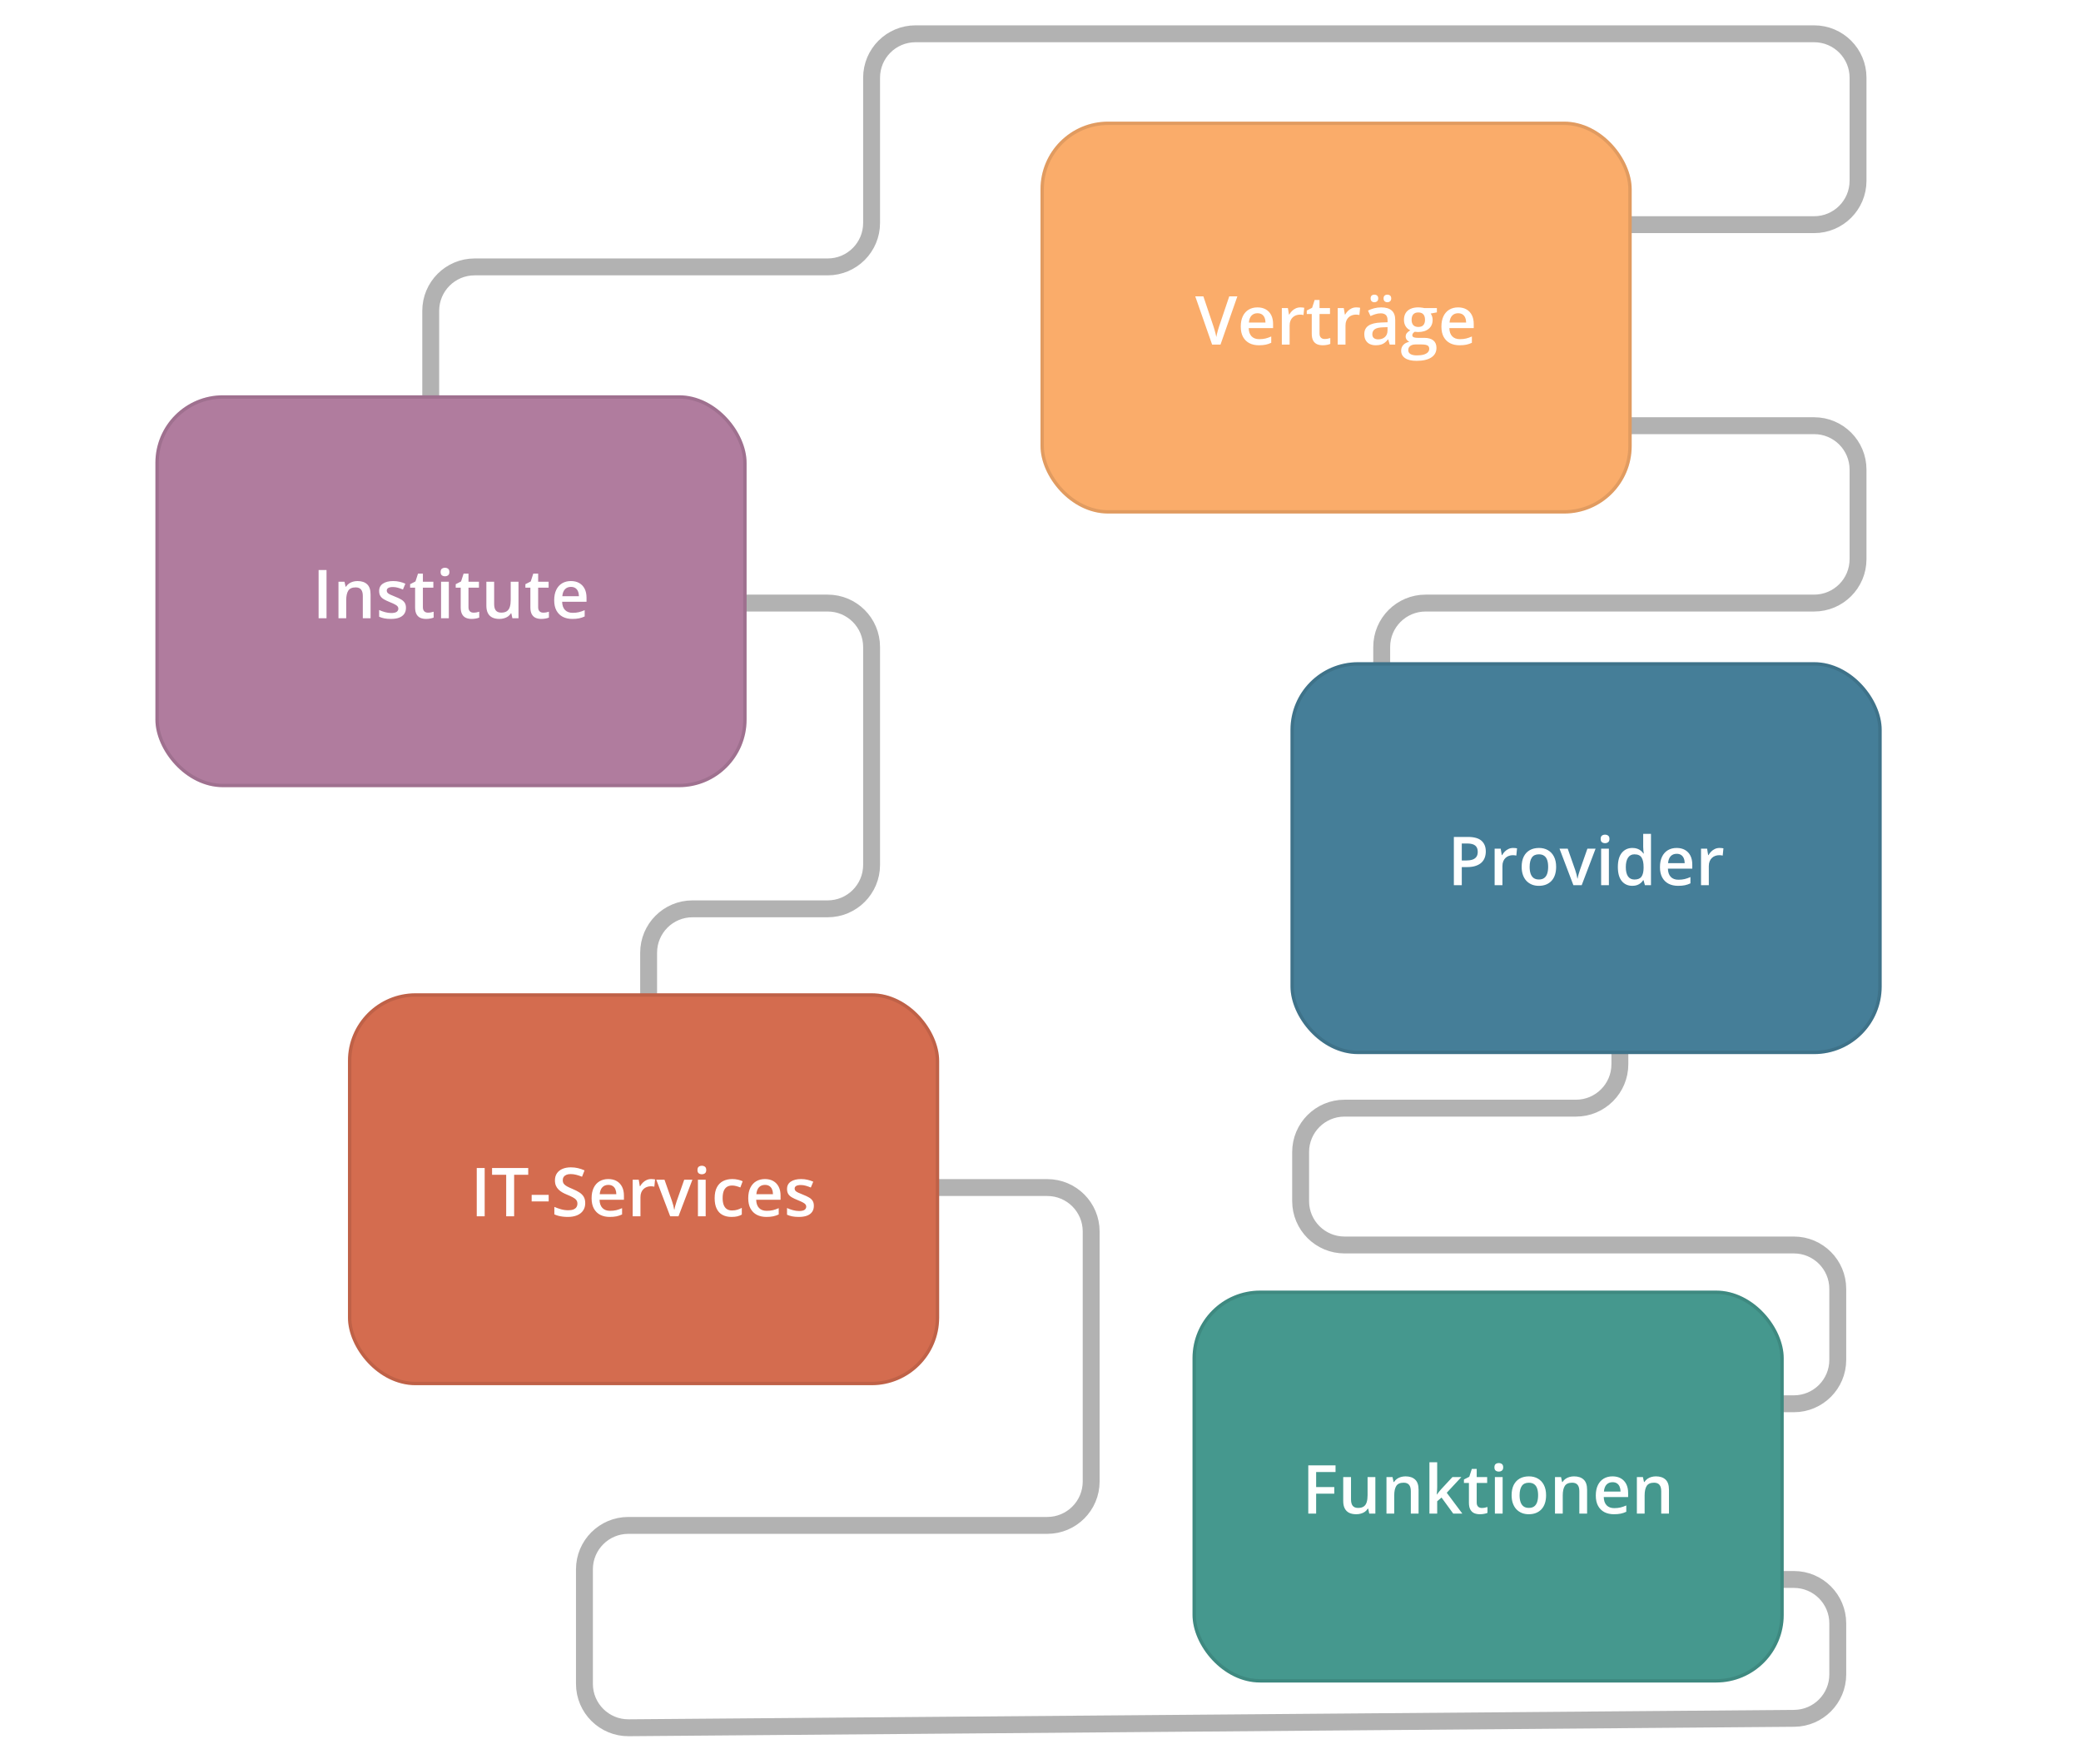
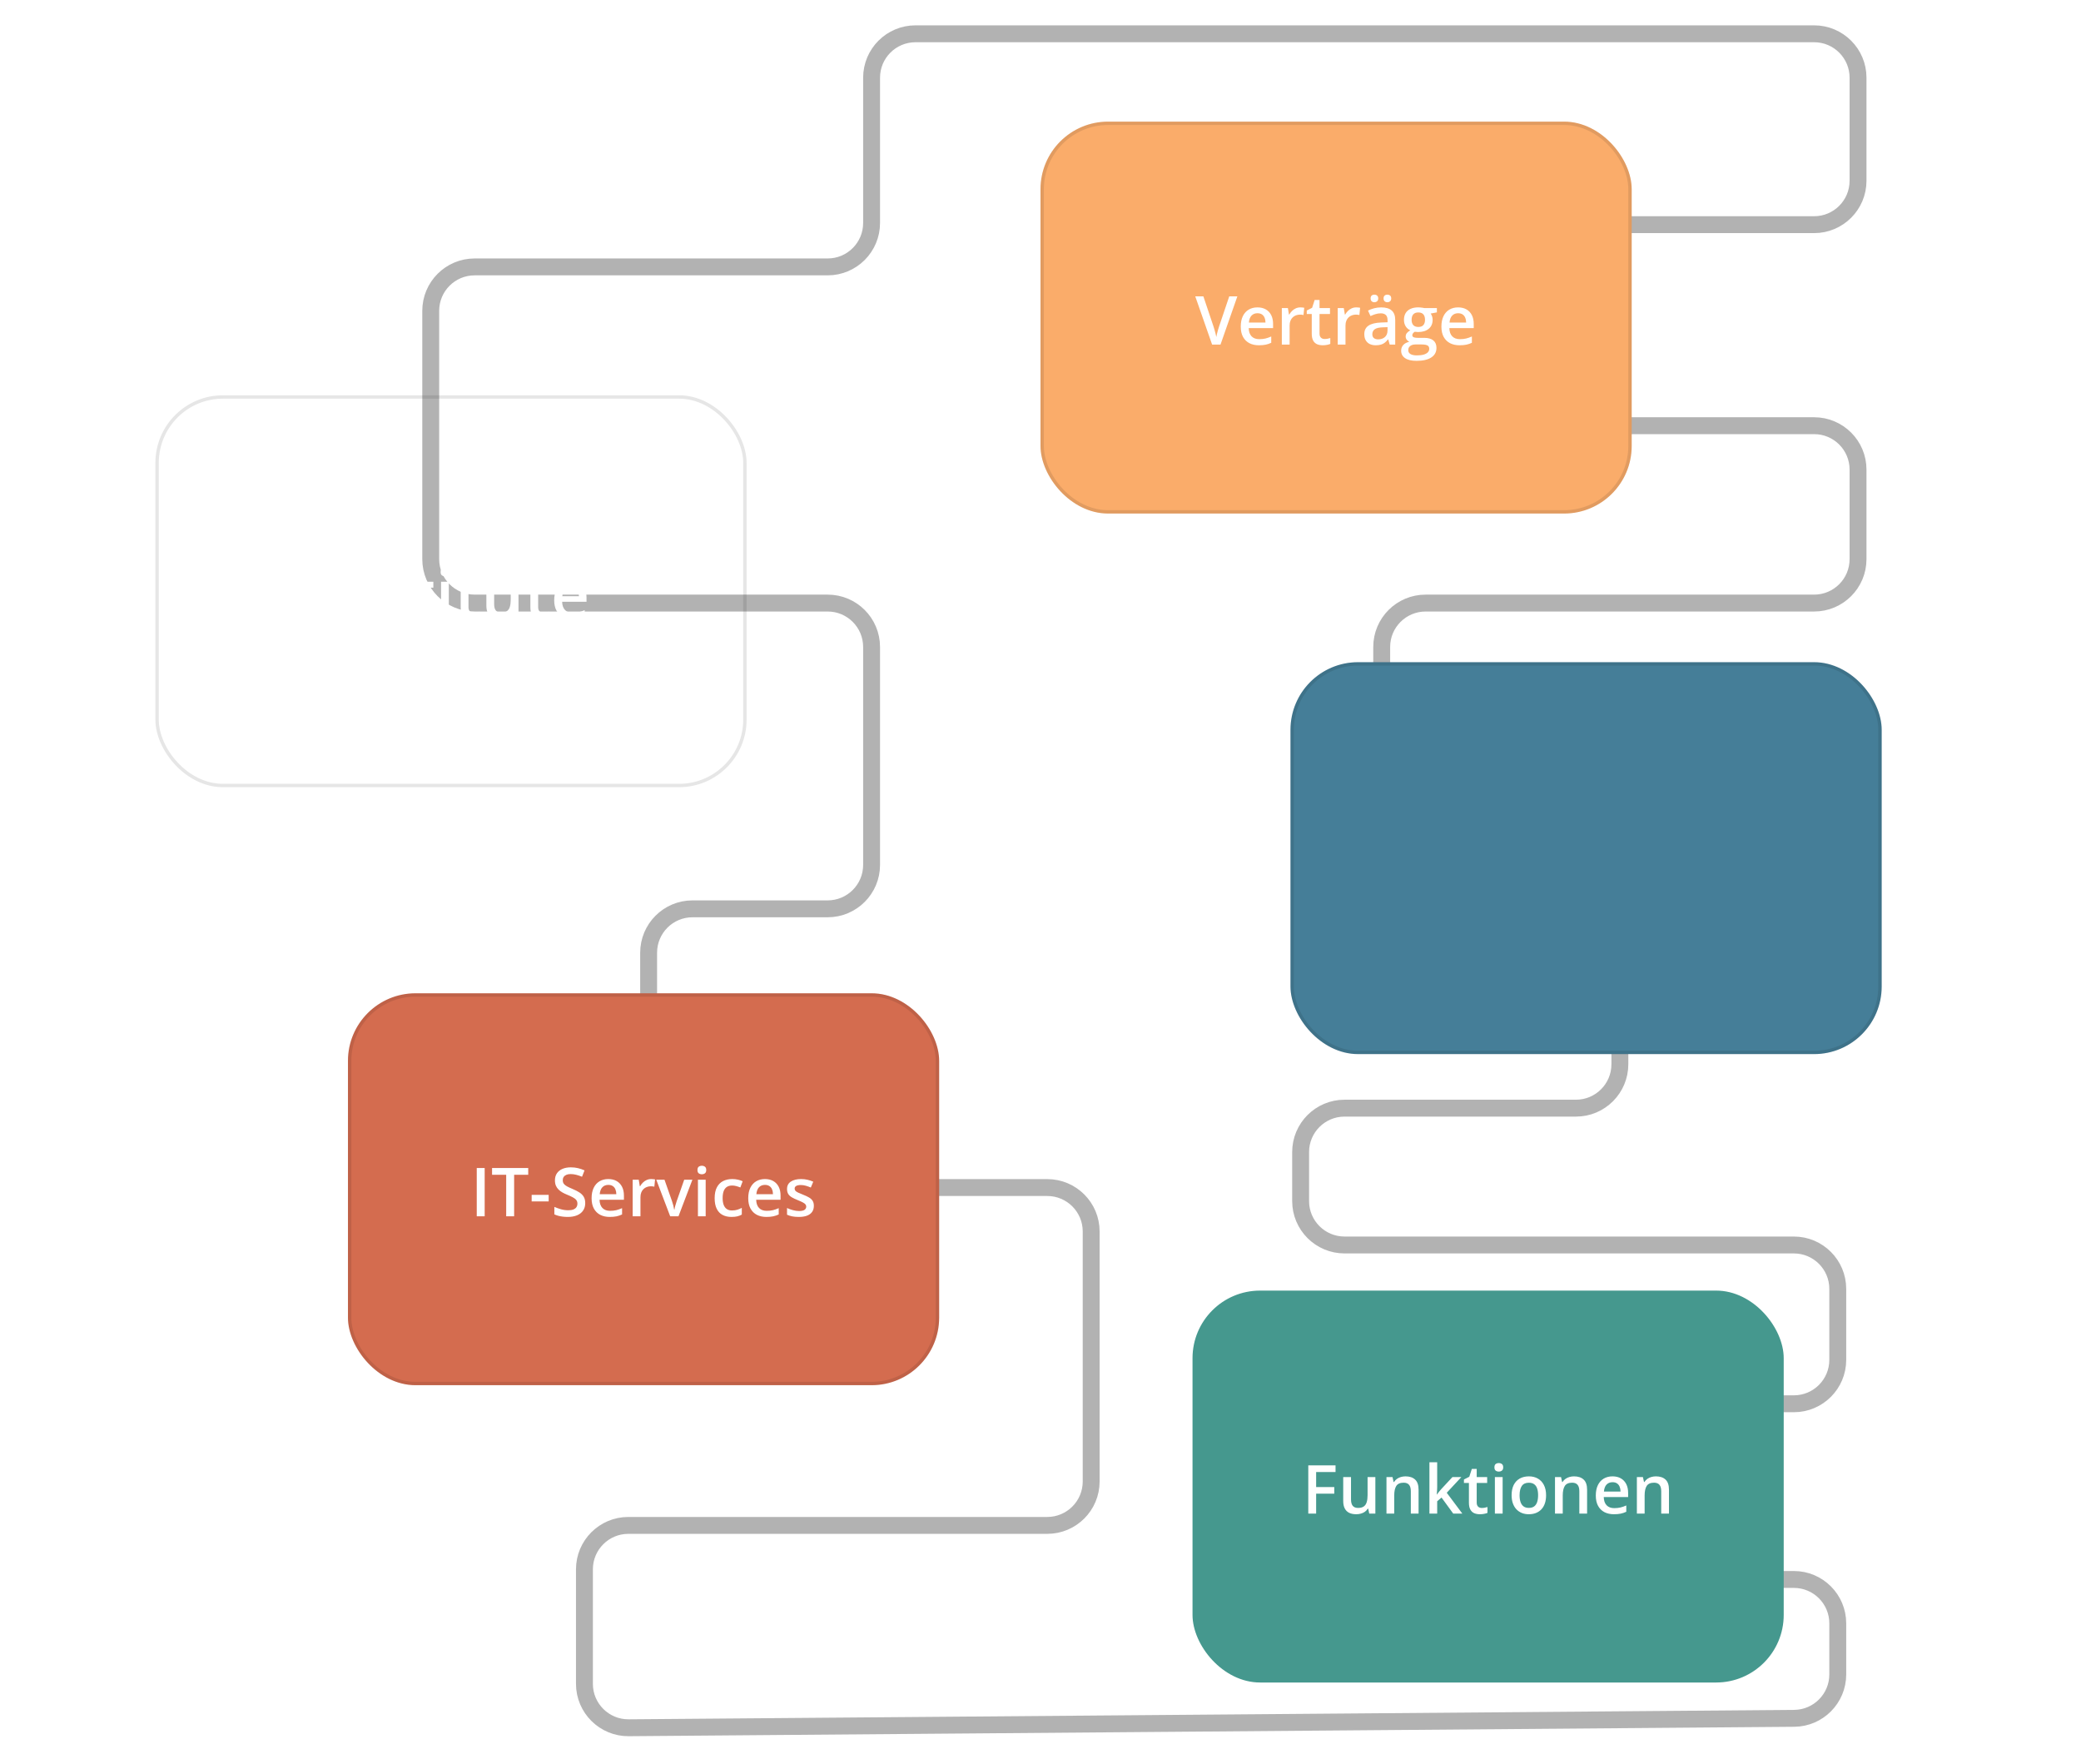
<svg xmlns="http://www.w3.org/2000/svg" width="616" height="522" viewBox="0 0 616 522" fill="none">
  <path d="M245 79H140.5C133.32 79 127.5 84.82 127.5 92V165.5C127.5 172.68 133.32 178.5 140.5 178.5H245C252.18 178.5 258 184.32 258 191.5V223.75V256C258 263.18 252.18 269 245 269H205C197.82 269 192 274.82 192 282V338.5C192 345.68 197.82 351.5 205 351.5H310C317.18 351.5 323 357.32 323 364.5V438.5C323 445.68 317.18 451.5 310 451.5H186C178.82 451.5 173 457.32 173 464.5V498.394C173 505.615 178.885 511.452 186.105 511.394L531.105 508.604C538.244 508.547 544 502.743 544 495.605V480.5C544 473.32 538.18 467.5 531 467.5H512.5C505.32 467.5 499.5 461.68 499.5 454.5V428.5C499.5 421.32 505.32 415.5 512.5 415.5H531C538.18 415.5 544 409.68 544 402.5V381.5C544 374.32 538.18 368.5 531 368.5H398C390.82 368.5 385 362.68 385 355.5V341C385 333.82 390.82 328 398 328H466.5C473.68 328 479.5 322.18 479.5 315V297.5C479.5 290.32 473.68 284.5 466.5 284.5H422C414.82 284.5 409 278.68 409 271.5V191.5C409 184.32 414.82 178.5 422 178.5H537C544.18 178.5 550 172.68 550 165.5V139C550 131.82 544.18 126 537 126H449C441.82 126 436 120.18 436 113V79.5C436 72.32 441.82 66.5 449 66.5H537C544.18 66.5 550 60.68 550 53.5V23C550 15.82 544.18 10 537 10H271C263.82 10 258 15.82 258 23V66C258 73.18 252.18 79 245 79Z" stroke="#B2B2B2" stroke-width="5" />
  <g filter="url(#filter0_d_3357_9650)">
-     <rect x="46" y="117" width="175" height="116" rx="20" fill="#B07C9E" />
    <rect x="46.5" y="117.5" width="174" height="115" rx="19.5" stroke="black" stroke-opacity="0.1" />
    <path d="M94.311 183V168.723H96.655V183H94.311ZM105.825 171.984C107.042 171.984 107.99 172.3 108.667 172.932C109.35 173.557 109.692 174.562 109.692 175.949V183H107.397V176.379C107.397 175.539 107.225 174.911 106.88 174.494C106.535 174.071 106.001 173.859 105.278 173.859C104.23 173.859 103.501 174.182 103.091 174.826C102.687 175.471 102.485 176.405 102.485 177.629V183H100.19V172.189H101.977L102.3 173.654H102.427C102.661 173.277 102.951 172.967 103.296 172.727C103.647 172.479 104.038 172.294 104.468 172.17C104.904 172.046 105.356 171.984 105.825 171.984ZM120.171 179.914C120.171 180.624 119.998 181.223 119.653 181.711C119.308 182.199 118.804 182.57 118.139 182.824C117.482 183.072 116.675 183.195 115.718 183.195C114.962 183.195 114.311 183.14 113.764 183.029C113.224 182.925 112.713 182.762 112.231 182.541V180.559C112.746 180.799 113.322 181.008 113.96 181.184C114.604 181.359 115.213 181.447 115.786 181.447C116.541 181.447 117.085 181.33 117.417 181.096C117.749 180.855 117.915 180.536 117.915 180.139C117.915 179.904 117.846 179.696 117.71 179.514C117.58 179.325 117.332 179.133 116.968 178.938C116.609 178.736 116.082 178.495 115.386 178.215C114.702 177.941 114.126 177.668 113.657 177.395C113.188 177.121 112.833 176.792 112.593 176.408C112.352 176.018 112.231 175.52 112.231 174.914C112.231 173.957 112.609 173.231 113.364 172.736C114.126 172.235 115.132 171.984 116.382 171.984C117.046 171.984 117.671 172.053 118.257 172.189C118.849 172.32 119.429 172.512 119.995 172.766L119.272 174.494C118.784 174.279 118.292 174.104 117.798 173.967C117.309 173.824 116.811 173.752 116.304 173.752C115.711 173.752 115.259 173.843 114.946 174.025C114.64 174.208 114.487 174.468 114.487 174.807C114.487 175.061 114.562 175.275 114.712 175.451C114.861 175.627 115.119 175.803 115.483 175.979C115.854 176.154 116.369 176.372 117.026 176.633C117.671 176.88 118.227 177.141 118.696 177.414C119.171 177.681 119.536 178.01 119.79 178.4C120.044 178.791 120.171 179.296 120.171 179.914ZM126.675 181.34C126.974 181.34 127.27 181.314 127.563 181.262C127.856 181.203 128.123 181.135 128.364 181.057V182.795C128.11 182.906 127.781 183 127.378 183.078C126.974 183.156 126.554 183.195 126.118 183.195C125.506 183.195 124.956 183.094 124.468 182.893C123.979 182.684 123.592 182.329 123.305 181.828C123.019 181.327 122.876 180.633 122.876 179.748V173.938H121.401V172.912L122.983 172.102L123.735 169.787H125.18V172.189H128.276V173.938H125.18V179.719C125.18 180.266 125.317 180.673 125.591 180.939C125.864 181.206 126.225 181.34 126.675 181.34ZM132.856 172.189V183H130.561V172.189H132.856ZM131.723 168.049C132.075 168.049 132.378 168.143 132.632 168.332C132.892 168.521 133.022 168.846 133.022 169.309C133.022 169.764 132.892 170.09 132.632 170.285C132.378 170.474 132.075 170.568 131.723 170.568C131.359 170.568 131.05 170.474 130.796 170.285C130.548 170.09 130.425 169.764 130.425 169.309C130.425 168.846 130.548 168.521 130.796 168.332C131.05 168.143 131.359 168.049 131.723 168.049ZM140.171 181.34C140.47 181.34 140.766 181.314 141.059 181.262C141.352 181.203 141.619 181.135 141.86 181.057V182.795C141.606 182.906 141.277 183 140.874 183.078C140.47 183.156 140.05 183.195 139.614 183.195C139.002 183.195 138.452 183.094 137.964 182.893C137.475 182.684 137.088 182.329 136.802 181.828C136.515 181.327 136.372 180.633 136.372 179.748V173.938H134.897V172.912L136.479 172.102L137.231 169.787H138.677V172.189H141.772V173.938H138.677V179.719C138.677 180.266 138.813 180.673 139.087 180.939C139.36 181.206 139.721 181.34 140.171 181.34ZM153.481 172.189V183H151.675L151.362 181.545H151.235C151.007 181.916 150.718 182.225 150.366 182.473C150.014 182.714 149.624 182.893 149.194 183.01C148.764 183.133 148.312 183.195 147.837 183.195C147.023 183.195 146.326 183.059 145.747 182.785C145.174 182.505 144.734 182.076 144.429 181.496C144.123 180.917 143.97 180.168 143.97 179.25V172.189H146.274V178.82C146.274 179.66 146.443 180.288 146.782 180.705C147.127 181.122 147.661 181.33 148.384 181.33C149.08 181.33 149.634 181.187 150.044 180.9C150.454 180.614 150.744 180.191 150.913 179.631C151.089 179.071 151.177 178.384 151.177 177.57V172.189H153.481ZM160.796 181.34C161.095 181.34 161.391 181.314 161.684 181.262C161.977 181.203 162.244 181.135 162.485 181.057V182.795C162.231 182.906 161.902 183 161.499 183.078C161.095 183.156 160.675 183.195 160.239 183.195C159.627 183.195 159.077 183.094 158.589 182.893C158.1 182.684 157.713 182.329 157.427 181.828C157.14 181.327 156.997 180.633 156.997 179.748V173.938H155.522V172.912L157.104 172.102L157.856 169.787H159.302V172.189H162.397V173.938H159.302V179.719C159.302 180.266 159.438 180.673 159.712 180.939C159.985 181.206 160.346 181.34 160.796 181.34ZM168.989 171.984C169.953 171.984 170.779 172.183 171.47 172.58C172.16 172.977 172.69 173.54 173.061 174.27C173.432 174.999 173.618 175.871 173.618 176.887V178.117H166.401C166.427 179.165 166.707 179.973 167.241 180.539C167.781 181.105 168.537 181.389 169.507 181.389C170.197 181.389 170.815 181.324 171.362 181.193C171.915 181.057 172.485 180.858 173.071 180.598V182.463C172.531 182.717 171.981 182.902 171.421 183.02C170.861 183.137 170.19 183.195 169.409 183.195C168.348 183.195 167.414 182.99 166.606 182.58C165.805 182.163 165.177 181.545 164.721 180.725C164.272 179.904 164.048 178.885 164.048 177.668C164.048 176.457 164.253 175.428 164.663 174.582C165.073 173.736 165.649 173.091 166.391 172.648C167.134 172.206 167.999 171.984 168.989 171.984ZM168.989 173.713C168.266 173.713 167.68 173.947 167.231 174.416C166.789 174.885 166.528 175.572 166.45 176.477H171.372C171.365 175.936 171.274 175.458 171.098 175.041C170.929 174.624 170.669 174.299 170.317 174.064C169.972 173.83 169.529 173.713 168.989 173.713Z" fill="white" />
  </g>
  <g filter="url(#filter1_d_3357_9650)">
    <rect x="103" y="294" width="175" height="116" rx="20" fill="#D46C4F" />
    <rect x="103.5" y="294.5" width="174" height="115" rx="19.5" stroke="black" stroke-opacity="0.1" />
    <path d="M141.126 360V345.723H143.47V360H141.126ZM152.19 360H149.837V347.715H145.657V345.723H156.36V347.715H152.19V360ZM157.376 355.605V353.662H162.415V355.605H157.376ZM173.235 356.113C173.235 356.96 173.027 357.689 172.61 358.301C172.2 358.913 171.608 359.382 170.833 359.707C170.065 360.033 169.147 360.195 168.079 360.195C167.558 360.195 167.06 360.166 166.585 360.107C166.109 360.049 165.66 359.964 165.237 359.854C164.82 359.736 164.44 359.596 164.095 359.434V357.227C164.674 357.48 165.322 357.712 166.038 357.92C166.754 358.122 167.483 358.223 168.225 358.223C168.831 358.223 169.332 358.145 169.729 357.988C170.133 357.826 170.432 357.598 170.628 357.305C170.823 357.005 170.921 356.657 170.921 356.26C170.921 355.837 170.807 355.479 170.579 355.186C170.351 354.893 170.006 354.626 169.544 354.385C169.088 354.137 168.515 353.874 167.825 353.594C167.356 353.405 166.907 353.19 166.477 352.949C166.054 352.708 165.677 352.425 165.345 352.1C165.012 351.774 164.749 351.39 164.554 350.947C164.365 350.498 164.27 349.971 164.27 349.365C164.27 348.558 164.462 347.868 164.846 347.295C165.237 346.722 165.784 346.283 166.487 345.977C167.197 345.671 168.024 345.518 168.968 345.518C169.716 345.518 170.419 345.596 171.077 345.752C171.741 345.908 172.392 346.13 173.03 346.416L172.288 348.301C171.702 348.06 171.132 347.868 170.579 347.725C170.032 347.581 169.472 347.51 168.899 347.51C168.404 347.51 167.984 347.585 167.639 347.734C167.294 347.884 167.031 348.096 166.848 348.369C166.673 348.636 166.585 348.955 166.585 349.326C166.585 349.743 166.686 350.094 166.887 350.381C167.096 350.661 167.415 350.918 167.845 351.152C168.281 351.387 168.841 351.647 169.524 351.934C170.312 352.259 170.979 352.601 171.526 352.959C172.08 353.317 172.503 353.747 172.796 354.248C173.089 354.743 173.235 355.365 173.235 356.113ZM180.061 348.984C181.025 348.984 181.852 349.183 182.542 349.58C183.232 349.977 183.762 350.54 184.134 351.27C184.505 351.999 184.69 352.871 184.69 353.887V355.117H177.473C177.499 356.165 177.779 356.973 178.313 357.539C178.854 358.105 179.609 358.389 180.579 358.389C181.269 358.389 181.887 358.324 182.434 358.193C182.988 358.057 183.557 357.858 184.143 357.598V359.463C183.603 359.717 183.053 359.902 182.493 360.02C181.933 360.137 181.262 360.195 180.481 360.195C179.42 360.195 178.486 359.99 177.679 359.58C176.878 359.163 176.249 358.545 175.794 357.725C175.345 356.904 175.12 355.885 175.12 354.668C175.12 353.457 175.325 352.428 175.735 351.582C176.145 350.736 176.721 350.091 177.464 349.648C178.206 349.206 179.072 348.984 180.061 348.984ZM180.061 350.713C179.339 350.713 178.753 350.947 178.304 351.416C177.861 351.885 177.6 352.572 177.522 353.477H182.444C182.438 352.936 182.346 352.458 182.171 352.041C182.001 351.624 181.741 351.299 181.389 351.064C181.044 350.83 180.602 350.713 180.061 350.713ZM192.757 348.984C192.939 348.984 193.137 348.994 193.352 349.014C193.567 349.033 193.753 349.059 193.909 349.092L193.694 351.24C193.557 351.201 193.388 351.172 193.186 351.152C192.991 351.133 192.815 351.123 192.659 351.123C192.249 351.123 191.858 351.191 191.487 351.328C191.116 351.458 190.787 351.66 190.501 351.934C190.214 352.201 189.99 352.536 189.827 352.939C189.664 353.343 189.583 353.812 189.583 354.346V360H187.278V349.189H189.075L189.387 351.094H189.495C189.71 350.71 189.977 350.358 190.296 350.039C190.615 349.72 190.979 349.466 191.389 349.277C191.806 349.082 192.262 348.984 192.757 348.984ZM198.382 360L194.27 349.189H196.702L198.929 355.537C199.072 355.941 199.202 356.377 199.319 356.846C199.436 357.314 199.518 357.708 199.563 358.027H199.641C199.687 357.695 199.775 357.298 199.905 356.836C200.035 356.367 200.169 355.934 200.305 355.537L202.532 349.189H204.954L200.843 360H198.382ZM208.889 349.189V360H206.595V349.189H208.889ZM207.757 345.049C208.108 345.049 208.411 345.143 208.665 345.332C208.925 345.521 209.055 345.846 209.055 346.309C209.055 346.764 208.925 347.09 208.665 347.285C208.411 347.474 208.108 347.568 207.757 347.568C207.392 347.568 207.083 347.474 206.829 347.285C206.581 347.09 206.458 346.764 206.458 346.309C206.458 345.846 206.581 345.521 206.829 345.332C207.083 345.143 207.392 345.049 207.757 345.049ZM216.536 360.195C215.514 360.195 214.628 359.997 213.88 359.6C213.131 359.202 212.555 358.594 212.151 357.773C211.748 356.953 211.546 355.911 211.546 354.648C211.546 353.333 211.767 352.259 212.21 351.426C212.652 350.592 213.264 349.977 214.046 349.58C214.833 349.183 215.735 348.984 216.751 348.984C217.395 348.984 217.978 349.049 218.499 349.18C219.026 349.303 219.472 349.456 219.837 349.639L219.153 351.475C218.756 351.312 218.349 351.175 217.932 351.064C217.516 350.954 217.115 350.898 216.731 350.898C216.1 350.898 215.572 351.038 215.149 351.318C214.733 351.598 214.42 352.015 214.212 352.568C214.01 353.122 213.909 353.809 213.909 354.629C213.909 355.423 214.013 356.094 214.221 356.641C214.43 357.181 214.739 357.591 215.149 357.871C215.559 358.145 216.064 358.281 216.663 358.281C217.255 358.281 217.786 358.21 218.255 358.066C218.723 357.923 219.166 357.738 219.583 357.51V359.502C219.173 359.736 218.733 359.909 218.264 360.02C217.796 360.137 217.22 360.195 216.536 360.195ZM226.429 348.984C227.392 348.984 228.219 349.183 228.909 349.58C229.599 349.977 230.13 350.54 230.501 351.27C230.872 351.999 231.057 352.871 231.057 353.887V355.117H223.841C223.867 356.165 224.147 356.973 224.68 357.539C225.221 358.105 225.976 358.389 226.946 358.389C227.636 358.389 228.255 358.324 228.802 358.193C229.355 358.057 229.925 357.858 230.511 357.598V359.463C229.97 359.717 229.42 359.902 228.86 360.02C228.3 360.137 227.63 360.195 226.848 360.195C225.787 360.195 224.853 359.99 224.046 359.58C223.245 359.163 222.617 358.545 222.161 357.725C221.712 356.904 221.487 355.885 221.487 354.668C221.487 353.457 221.692 352.428 222.102 351.582C222.512 350.736 223.089 350.091 223.831 349.648C224.573 349.206 225.439 348.984 226.429 348.984ZM226.429 350.713C225.706 350.713 225.12 350.947 224.671 351.416C224.228 351.885 223.968 352.572 223.889 353.477H228.811C228.805 352.936 228.714 352.458 228.538 352.041C228.369 351.624 228.108 351.299 227.757 351.064C227.412 350.83 226.969 350.713 226.429 350.713ZM240.911 356.914C240.911 357.624 240.738 358.223 240.393 358.711C240.048 359.199 239.544 359.57 238.88 359.824C238.222 360.072 237.415 360.195 236.458 360.195C235.703 360.195 235.052 360.14 234.505 360.029C233.964 359.925 233.453 359.762 232.971 359.541V357.559C233.486 357.799 234.062 358.008 234.7 358.184C235.345 358.359 235.953 358.447 236.526 358.447C237.281 358.447 237.825 358.33 238.157 358.096C238.489 357.855 238.655 357.536 238.655 357.139C238.655 356.904 238.587 356.696 238.45 356.514C238.32 356.325 238.072 356.133 237.708 355.938C237.35 355.736 236.822 355.495 236.126 355.215C235.442 354.941 234.866 354.668 234.397 354.395C233.929 354.121 233.574 353.792 233.333 353.408C233.092 353.018 232.971 352.52 232.971 351.914C232.971 350.957 233.349 350.231 234.104 349.736C234.866 349.235 235.872 348.984 237.122 348.984C237.786 348.984 238.411 349.053 238.997 349.189C239.589 349.32 240.169 349.512 240.735 349.766L240.012 351.494C239.524 351.279 239.033 351.104 238.538 350.967C238.05 350.824 237.552 350.752 237.044 350.752C236.451 350.752 235.999 350.843 235.686 351.025C235.38 351.208 235.227 351.468 235.227 351.807C235.227 352.061 235.302 352.275 235.452 352.451C235.602 352.627 235.859 352.803 236.223 352.979C236.595 353.154 237.109 353.372 237.766 353.633C238.411 353.88 238.968 354.141 239.436 354.414C239.912 354.681 240.276 355.01 240.53 355.4C240.784 355.791 240.911 356.296 240.911 356.914Z" fill="white" />
  </g>
  <g filter="url(#filter2_d_3357_9650)">
    <rect x="353" y="382" width="175" height="116" rx="20" fill="#45988E" />
-     <rect x="353.5" y="382.5" width="174" height="115" rx="19.5" stroke="black" stroke-opacity="0.1" />
    <path d="M389.593 448H387.268V433.723H395.335V435.695H389.593V440.148H394.964V442.111H389.593V448ZM407.122 437.189V448H405.315L405.003 446.545H404.876C404.648 446.916 404.358 447.225 404.007 447.473C403.655 447.714 403.264 447.893 402.835 448.01C402.405 448.133 401.953 448.195 401.477 448.195C400.664 448.195 399.967 448.059 399.387 447.785C398.815 447.505 398.375 447.076 398.069 446.496C397.763 445.917 397.61 445.168 397.61 444.25V437.189H399.915V443.82C399.915 444.66 400.084 445.288 400.423 445.705C400.768 446.122 401.302 446.33 402.024 446.33C402.721 446.33 403.274 446.187 403.684 445.9C404.095 445.614 404.384 445.191 404.554 444.631C404.729 444.071 404.817 443.384 404.817 442.57V437.189H407.122ZM416.048 436.984C417.265 436.984 418.212 437.3 418.889 437.932C419.573 438.557 419.915 439.562 419.915 440.949V448H417.62V441.379C417.62 440.539 417.447 439.911 417.102 439.494C416.757 439.071 416.223 438.859 415.501 438.859C414.453 438.859 413.723 439.182 413.313 439.826C412.91 440.471 412.708 441.405 412.708 442.629V448H410.413V437.189H412.2L412.522 438.654H412.649C412.884 438.277 413.173 437.967 413.518 437.727C413.87 437.479 414.261 437.294 414.69 437.17C415.126 437.046 415.579 436.984 416.048 436.984ZM425.423 432.805V440.148C425.423 440.48 425.41 440.845 425.384 441.242C425.358 441.633 425.331 442.001 425.305 442.346H425.354C425.524 442.118 425.725 441.851 425.96 441.545C426.201 441.239 426.429 440.972 426.643 440.744L429.944 437.189H432.581L428.255 441.838L432.864 448H430.169L426.712 443.254L425.423 444.357V448H423.128V432.805H425.423ZM438.616 446.34C438.915 446.34 439.212 446.314 439.505 446.262C439.798 446.203 440.065 446.135 440.305 446.057V447.795C440.052 447.906 439.723 448 439.319 448.078C438.915 448.156 438.496 448.195 438.059 448.195C437.447 448.195 436.897 448.094 436.409 447.893C435.921 447.684 435.533 447.329 435.247 446.828C434.96 446.327 434.817 445.633 434.817 444.748V438.938H433.343V437.912L434.925 437.102L435.677 434.787H437.122V437.189H440.218V438.938H437.122V444.719C437.122 445.266 437.259 445.673 437.532 445.939C437.805 446.206 438.167 446.34 438.616 446.34ZM444.798 437.189V448H442.503V437.189H444.798ZM443.665 433.049C444.016 433.049 444.319 433.143 444.573 433.332C444.833 433.521 444.964 433.846 444.964 434.309C444.964 434.764 444.833 435.09 444.573 435.285C444.319 435.474 444.016 435.568 443.665 435.568C443.3 435.568 442.991 435.474 442.737 435.285C442.49 435.09 442.366 434.764 442.366 434.309C442.366 433.846 442.49 433.521 442.737 433.332C442.991 433.143 443.3 433.049 443.665 433.049ZM457.659 442.57C457.659 443.469 457.542 444.266 457.307 444.963C457.073 445.66 456.731 446.249 456.282 446.73C455.833 447.206 455.292 447.57 454.661 447.824C454.029 448.072 453.317 448.195 452.522 448.195C451.78 448.195 451.1 448.072 450.481 447.824C449.863 447.57 449.326 447.206 448.87 446.73C448.421 446.249 448.072 445.66 447.825 444.963C447.578 444.266 447.454 443.469 447.454 442.57C447.454 441.379 447.659 440.37 448.069 439.543C448.486 438.71 449.078 438.075 449.846 437.639C450.615 437.202 451.529 436.984 452.591 436.984C453.587 436.984 454.466 437.202 455.227 437.639C455.989 438.075 456.585 438.71 457.014 439.543C457.444 440.376 457.659 441.385 457.659 442.57ZM449.817 442.57C449.817 443.358 449.912 444.032 450.1 444.592C450.296 445.152 450.595 445.581 450.999 445.881C451.402 446.174 451.923 446.32 452.561 446.32C453.199 446.32 453.72 446.174 454.124 445.881C454.527 445.581 454.824 445.152 455.012 444.592C455.201 444.032 455.296 443.358 455.296 442.57C455.296 441.783 455.201 441.115 455.012 440.568C454.824 440.015 454.527 439.595 454.124 439.309C453.72 439.016 453.196 438.869 452.552 438.869C451.601 438.869 450.908 439.188 450.471 439.826C450.035 440.464 449.817 441.379 449.817 442.57ZM465.93 436.984C467.148 436.984 468.095 437.3 468.772 437.932C469.456 438.557 469.798 439.562 469.798 440.949V448H467.503V441.379C467.503 440.539 467.33 439.911 466.985 439.494C466.64 439.071 466.106 438.859 465.384 438.859C464.335 438.859 463.606 439.182 463.196 439.826C462.792 440.471 462.591 441.405 462.591 442.629V448H460.296V437.189H462.083L462.405 438.654H462.532C462.766 438.277 463.056 437.967 463.401 437.727C463.753 437.479 464.143 437.294 464.573 437.17C465.009 437.046 465.462 436.984 465.93 436.984ZM477.317 436.984C478.281 436.984 479.108 437.183 479.798 437.58C480.488 437.977 481.018 438.54 481.389 439.27C481.761 439.999 481.946 440.871 481.946 441.887V443.117H474.729C474.755 444.165 475.035 444.973 475.569 445.539C476.109 446.105 476.865 446.389 477.835 446.389C478.525 446.389 479.143 446.324 479.69 446.193C480.244 446.057 480.813 445.858 481.399 445.598V447.463C480.859 447.717 480.309 447.902 479.749 448.02C479.189 448.137 478.518 448.195 477.737 448.195C476.676 448.195 475.742 447.99 474.934 447.58C474.134 447.163 473.505 446.545 473.05 445.725C472.6 444.904 472.376 443.885 472.376 442.668C472.376 441.457 472.581 440.428 472.991 439.582C473.401 438.736 473.977 438.091 474.72 437.648C475.462 437.206 476.328 436.984 477.317 436.984ZM477.317 438.713C476.595 438.713 476.009 438.947 475.559 439.416C475.117 439.885 474.856 440.572 474.778 441.477H479.7C479.693 440.936 479.602 440.458 479.427 440.041C479.257 439.624 478.997 439.299 478.645 439.064C478.3 438.83 477.858 438.713 477.317 438.713ZM490.169 436.984C491.386 436.984 492.333 437.3 493.011 437.932C493.694 438.557 494.036 439.562 494.036 440.949V448H491.741V441.379C491.741 440.539 491.568 439.911 491.223 439.494C490.878 439.071 490.345 438.859 489.622 438.859C488.574 438.859 487.845 439.182 487.434 439.826C487.031 440.471 486.829 441.405 486.829 442.629V448H484.534V437.189H486.321L486.643 438.654H486.77C487.005 438.277 487.294 437.967 487.639 437.727C487.991 437.479 488.382 437.294 488.811 437.17C489.248 437.046 489.7 436.984 490.169 436.984Z" fill="white" />
  </g>
  <g filter="url(#filter3_d_3357_9650)">
    <rect x="308" y="36" width="175" height="116" rx="20" fill="#FAAC6A" />
    <rect x="308.5" y="36.5" width="174" height="115" rx="19.5" stroke="black" stroke-opacity="0.1" />
    <path d="M366.272 87.723L361.282 102H358.802L353.811 87.723H356.214L359.221 96.668C359.313 96.928 359.41 97.244 359.514 97.615C359.625 97.986 359.726 98.361 359.817 98.738C359.915 99.116 359.99 99.451 360.042 99.744C360.094 99.451 360.165 99.116 360.257 98.738C360.354 98.361 360.455 97.986 360.559 97.615C360.664 97.244 360.761 96.925 360.852 96.658L363.87 87.723H366.272ZM372.22 90.984C373.183 90.984 374.01 91.183 374.7 91.58C375.39 91.977 375.921 92.54 376.292 93.269C376.663 93.999 376.848 94.871 376.848 95.887V97.117H369.632C369.658 98.165 369.938 98.973 370.471 99.539C371.012 100.105 371.767 100.389 372.737 100.389C373.427 100.389 374.046 100.324 374.593 100.193C375.146 100.057 375.716 99.858 376.302 99.598V101.463C375.761 101.717 375.211 101.902 374.651 102.02C374.091 102.137 373.421 102.195 372.639 102.195C371.578 102.195 370.644 101.99 369.837 101.58C369.036 101.163 368.408 100.545 367.952 99.725C367.503 98.904 367.278 97.885 367.278 96.668C367.278 95.457 367.483 94.428 367.893 93.582C368.304 92.736 368.88 92.091 369.622 91.648C370.364 91.206 371.23 90.984 372.22 90.984ZM372.22 92.713C371.497 92.713 370.911 92.947 370.462 93.416C370.019 93.885 369.759 94.572 369.68 95.477H374.602C374.596 94.936 374.505 94.458 374.329 94.041C374.16 93.624 373.899 93.299 373.548 93.064C373.203 92.83 372.76 92.713 372.22 92.713ZM384.915 90.984C385.097 90.984 385.296 90.994 385.511 91.014C385.725 91.033 385.911 91.059 386.067 91.092L385.852 93.24C385.716 93.201 385.546 93.172 385.345 93.152C385.149 93.133 384.973 93.123 384.817 93.123C384.407 93.123 384.016 93.191 383.645 93.328C383.274 93.458 382.945 93.66 382.659 93.934C382.373 94.201 382.148 94.536 381.985 94.939C381.822 95.343 381.741 95.812 381.741 96.346V102H379.436V91.189H381.233L381.546 93.094H381.653C381.868 92.71 382.135 92.358 382.454 92.039C382.773 91.72 383.137 91.466 383.548 91.277C383.964 91.082 384.42 90.984 384.915 90.984ZM392.093 100.34C392.392 100.34 392.688 100.314 392.981 100.262C393.274 100.203 393.541 100.135 393.782 100.057V101.795C393.528 101.906 393.199 102 392.796 102.078C392.392 102.156 391.972 102.195 391.536 102.195C390.924 102.195 390.374 102.094 389.886 101.893C389.397 101.684 389.01 101.329 388.723 100.828C388.437 100.327 388.294 99.633 388.294 98.748V92.938H386.819V91.912L388.401 91.102L389.153 88.787H390.598V91.189H393.694V92.938H390.598V98.719C390.598 99.266 390.735 99.672 391.009 99.939C391.282 100.206 391.643 100.34 392.093 100.34ZM401.458 90.984C401.64 90.984 401.839 90.994 402.054 91.014C402.268 91.033 402.454 91.059 402.61 91.092L402.395 93.24C402.259 93.201 402.089 93.172 401.887 93.152C401.692 93.133 401.516 93.123 401.36 93.123C400.95 93.123 400.559 93.191 400.188 93.328C399.817 93.458 399.488 93.66 399.202 93.934C398.915 94.201 398.691 94.536 398.528 94.939C398.365 95.343 398.284 95.812 398.284 96.346V102H395.979V91.189H397.776L398.089 93.094H398.196C398.411 92.71 398.678 92.358 398.997 92.039C399.316 91.72 399.68 91.466 400.091 91.277C400.507 91.082 400.963 90.984 401.458 90.984ZM408.85 90.984C410.218 90.984 411.249 91.287 411.946 91.893C412.649 92.498 413.001 93.442 413.001 94.725V102H411.37L410.93 100.467H410.852C410.546 100.857 410.231 101.18 409.905 101.434C409.58 101.688 409.202 101.876 408.772 102C408.349 102.13 407.831 102.195 407.22 102.195C406.575 102.195 405.999 102.078 405.491 101.844C404.983 101.603 404.583 101.238 404.29 100.75C403.997 100.262 403.85 99.643 403.85 98.894C403.85 97.781 404.264 96.945 405.091 96.385C405.924 95.825 407.18 95.516 408.86 95.457L410.735 95.389V94.822C410.735 94.074 410.559 93.54 410.208 93.221C409.863 92.902 409.374 92.742 408.743 92.742C408.203 92.742 407.679 92.82 407.171 92.977C406.663 93.133 406.168 93.325 405.686 93.553L404.944 91.932C405.471 91.652 406.07 91.424 406.741 91.248C407.418 91.072 408.121 90.984 408.85 90.984ZM410.725 96.834L409.329 96.883C408.183 96.922 407.379 97.117 406.917 97.469C406.455 97.82 406.223 98.302 406.223 98.914C406.223 99.448 406.383 99.838 406.702 100.086C407.021 100.327 407.441 100.447 407.962 100.447C408.756 100.447 409.414 100.223 409.934 99.773C410.462 99.318 410.725 98.65 410.725 97.772V96.834ZM405.716 88.328C405.716 87.938 405.823 87.654 406.038 87.478C406.253 87.296 406.516 87.205 406.829 87.205C407.141 87.205 407.408 87.296 407.63 87.478C407.858 87.654 407.971 87.938 407.971 88.328C407.971 88.706 407.858 88.989 407.63 89.178C407.408 89.367 407.141 89.461 406.829 89.461C406.516 89.461 406.253 89.367 406.038 89.178C405.823 88.989 405.716 88.706 405.716 88.328ZM409.554 88.328C409.554 87.938 409.661 87.654 409.876 87.478C410.097 87.296 410.364 87.205 410.677 87.205C410.989 87.205 411.256 87.296 411.477 87.478C411.705 87.654 411.819 87.938 411.819 88.328C411.819 88.706 411.705 88.989 411.477 89.178C411.256 89.367 410.989 89.461 410.677 89.461C410.364 89.461 410.097 89.367 409.876 89.178C409.661 88.989 409.554 88.706 409.554 88.328ZM419.3 106.805C417.835 106.805 416.712 106.541 415.93 106.014C415.149 105.486 414.759 104.747 414.759 103.797C414.759 103.133 414.967 102.57 415.384 102.107C415.8 101.652 416.396 101.336 417.171 101.16C416.878 101.03 416.624 100.828 416.409 100.555C416.201 100.275 416.096 99.966 416.096 99.627C416.096 99.223 416.21 98.878 416.438 98.592C416.666 98.305 417.008 98.029 417.464 97.762C416.897 97.521 416.442 97.13 416.096 96.59C415.758 96.043 415.589 95.402 415.589 94.666C415.589 93.885 415.755 93.221 416.087 92.674C416.419 92.12 416.904 91.701 417.542 91.414C418.18 91.121 418.951 90.975 419.856 90.975C420.052 90.975 420.263 90.988 420.491 91.014C420.725 91.033 420.94 91.059 421.136 91.092C421.337 91.118 421.49 91.147 421.595 91.18H425.335V92.459L423.499 92.801C423.675 93.048 423.815 93.331 423.919 93.65C424.023 93.963 424.075 94.305 424.075 94.676C424.075 95.796 423.688 96.678 422.913 97.322C422.145 97.96 421.083 98.279 419.729 98.279C419.404 98.266 419.088 98.24 418.782 98.201C418.548 98.344 418.369 98.504 418.245 98.68C418.121 98.849 418.059 99.041 418.059 99.256C418.059 99.432 418.121 99.575 418.245 99.686C418.369 99.79 418.551 99.868 418.792 99.92C419.039 99.972 419.339 99.998 419.69 99.998H421.555C422.74 99.998 423.645 100.249 424.27 100.75C424.895 101.251 425.208 101.987 425.208 102.957C425.208 104.188 424.7 105.135 423.684 105.799C422.669 106.469 421.207 106.805 419.3 106.805ZM419.387 105.193C420.188 105.193 420.862 105.115 421.409 104.959C421.956 104.803 422.369 104.578 422.649 104.285C422.929 103.999 423.069 103.657 423.069 103.26C423.069 102.908 422.981 102.638 422.805 102.449C422.63 102.26 422.366 102.13 422.014 102.059C421.663 101.987 421.227 101.951 420.706 101.951H419.007C418.583 101.951 418.209 102.016 417.884 102.146C417.558 102.283 417.304 102.479 417.122 102.732C416.946 102.986 416.858 103.292 416.858 103.65C416.858 104.145 417.076 104.526 417.512 104.793C417.955 105.06 418.58 105.193 419.387 105.193ZM419.837 96.775C420.507 96.775 421.005 96.593 421.331 96.228C421.656 95.857 421.819 95.337 421.819 94.666C421.819 93.937 421.65 93.39 421.311 93.025C420.979 92.661 420.484 92.478 419.827 92.478C419.182 92.478 418.691 92.664 418.352 93.035C418.02 93.406 417.854 93.956 417.854 94.686C417.854 95.343 418.02 95.857 418.352 96.228C418.691 96.593 419.186 96.775 419.837 96.775ZM431.614 90.984C432.578 90.984 433.404 91.183 434.095 91.58C434.785 91.977 435.315 92.54 435.686 93.269C436.057 93.999 436.243 94.871 436.243 95.887V97.117H429.026C429.052 98.165 429.332 98.973 429.866 99.539C430.406 100.105 431.162 100.389 432.132 100.389C432.822 100.389 433.44 100.324 433.987 100.193C434.54 100.057 435.11 99.858 435.696 99.598V101.463C435.156 101.717 434.606 101.902 434.046 102.02C433.486 102.137 432.815 102.195 432.034 102.195C430.973 102.195 430.039 101.99 429.231 101.58C428.43 101.163 427.802 100.545 427.346 99.725C426.897 98.904 426.673 97.885 426.673 96.668C426.673 95.457 426.878 94.428 427.288 93.582C427.698 92.736 428.274 92.091 429.016 91.648C429.759 91.206 430.624 90.984 431.614 90.984ZM431.614 92.713C430.891 92.713 430.305 92.947 429.856 93.416C429.414 93.885 429.153 94.572 429.075 95.477H433.997C433.99 94.936 433.899 94.458 433.723 94.041C433.554 93.624 433.294 93.299 432.942 93.064C432.597 92.83 432.154 92.713 431.614 92.713Z" fill="white" />
  </g>
  <g filter="url(#filter4_d_3357_9650)">
    <rect x="382" y="196" width="175" height="116" rx="20" fill="#457E98" />
    <rect x="382.5" y="196.5" width="174" height="115" rx="19.5" stroke="black" stroke-opacity="0.1" />
-     <path d="M434.511 247.723C436.353 247.723 437.697 248.1 438.544 248.855C439.39 249.611 439.813 250.669 439.813 252.029C439.813 252.648 439.716 253.237 439.52 253.797C439.331 254.35 439.019 254.842 438.583 255.271C438.147 255.695 437.57 256.03 436.854 256.277C436.145 256.525 435.269 256.648 434.227 256.648H432.704V262H430.36V247.723H434.511ZM434.354 249.666H432.704V254.695H433.983C434.719 254.695 435.344 254.611 435.858 254.441C436.373 254.266 436.763 253.989 437.03 253.611C437.297 253.234 437.43 252.736 437.43 252.117C437.43 251.29 437.18 250.675 436.679 250.271C436.184 249.868 435.409 249.666 434.354 249.666ZM447.909 250.984C448.091 250.984 448.29 250.994 448.505 251.014C448.72 251.033 448.905 251.059 449.061 251.092L448.846 253.24C448.71 253.201 448.54 253.172 448.339 253.152C448.143 253.133 447.968 253.123 447.811 253.123C447.401 253.123 447.011 253.191 446.639 253.328C446.268 253.458 445.94 253.66 445.653 253.934C445.367 254.201 445.142 254.536 444.979 254.939C444.817 255.343 444.735 255.812 444.735 256.346V262H442.43V251.189H444.227L444.54 253.094H444.647C444.862 252.71 445.129 252.358 445.448 252.039C445.767 251.72 446.132 251.466 446.542 251.277C446.958 251.082 447.414 250.984 447.909 250.984ZM460.634 256.57C460.634 257.469 460.516 258.266 460.282 258.963C460.048 259.66 459.706 260.249 459.257 260.73C458.807 261.206 458.267 261.57 457.636 261.824C457.004 262.072 456.291 262.195 455.497 262.195C454.755 262.195 454.074 262.072 453.456 261.824C452.837 261.57 452.3 261.206 451.845 260.73C451.395 260.249 451.047 259.66 450.8 258.963C450.552 258.266 450.429 257.469 450.429 256.57C450.429 255.379 450.634 254.37 451.044 253.543C451.46 252.71 452.053 252.075 452.821 251.639C453.589 251.202 454.504 250.984 455.565 250.984C456.561 250.984 457.44 251.202 458.202 251.639C458.964 252.075 459.559 252.71 459.989 253.543C460.419 254.376 460.634 255.385 460.634 256.57ZM452.792 256.57C452.792 257.358 452.886 258.032 453.075 258.592C453.27 259.152 453.57 259.581 453.973 259.881C454.377 260.174 454.898 260.32 455.536 260.32C456.174 260.32 456.695 260.174 457.098 259.881C457.502 259.581 457.798 259.152 457.987 258.592C458.176 258.032 458.27 257.358 458.27 256.57C458.27 255.783 458.176 255.115 457.987 254.568C457.798 254.015 457.502 253.595 457.098 253.309C456.695 253.016 456.171 252.869 455.526 252.869C454.576 252.869 453.882 253.188 453.446 253.826C453.01 254.464 452.792 255.379 452.792 256.57ZM465.741 262L461.63 251.189H464.061L466.288 257.537C466.431 257.941 466.561 258.377 466.679 258.846C466.796 259.314 466.877 259.708 466.923 260.027H467.001C467.046 259.695 467.134 259.298 467.264 258.836C467.395 258.367 467.528 257.934 467.665 257.537L469.891 251.189H472.313L468.202 262H465.741ZM476.249 251.189V262H473.954V251.189H476.249ZM475.116 247.049C475.468 247.049 475.77 247.143 476.024 247.332C476.285 247.521 476.415 247.846 476.415 248.309C476.415 248.764 476.285 249.09 476.024 249.285C475.77 249.474 475.468 249.568 475.116 249.568C474.751 249.568 474.442 249.474 474.188 249.285C473.941 249.09 473.817 248.764 473.817 248.309C473.817 247.846 473.941 247.521 474.188 247.332C474.442 247.143 474.751 247.049 475.116 247.049ZM483.173 262.195C481.884 262.195 480.848 261.727 480.067 260.789C479.292 259.845 478.905 258.455 478.905 256.619C478.905 254.764 479.299 253.361 480.087 252.41C480.881 251.46 481.926 250.984 483.221 250.984C483.768 250.984 484.247 251.059 484.657 251.209C485.067 251.352 485.419 251.548 485.712 251.795C486.011 252.042 486.265 252.319 486.473 252.625H486.581C486.548 252.423 486.509 252.133 486.464 251.756C486.425 251.372 486.405 251.017 486.405 250.691V246.805H488.71V262H486.913L486.503 260.525H486.405C486.21 260.838 485.962 261.121 485.663 261.375C485.37 261.622 485.018 261.821 484.608 261.971C484.205 262.12 483.726 262.195 483.173 262.195ZM483.817 260.33C484.8 260.33 485.494 260.047 485.897 259.48C486.301 258.914 486.509 258.064 486.522 256.932V256.629C486.522 255.418 486.327 254.49 485.936 253.846C485.546 253.195 484.833 252.869 483.798 252.869C482.971 252.869 482.339 253.204 481.903 253.875C481.473 254.539 481.259 255.467 481.259 256.658C481.259 257.85 481.473 258.761 481.903 259.393C482.339 260.018 482.977 260.33 483.817 260.33ZM496.307 250.984C497.271 250.984 498.098 251.183 498.788 251.58C499.478 251.977 500.009 252.54 500.38 253.27C500.751 253.999 500.936 254.871 500.936 255.887V257.117H493.72C493.746 258.165 494.026 258.973 494.559 259.539C495.1 260.105 495.855 260.389 496.825 260.389C497.515 260.389 498.134 260.324 498.68 260.193C499.234 260.057 499.804 259.858 500.389 259.598V261.463C499.849 261.717 499.299 261.902 498.739 262.02C498.179 262.137 497.509 262.195 496.727 262.195C495.666 262.195 494.732 261.99 493.925 261.58C493.124 261.163 492.496 260.545 492.04 259.725C491.591 258.904 491.366 257.885 491.366 256.668C491.366 255.457 491.571 254.428 491.981 253.582C492.391 252.736 492.968 252.091 493.71 251.648C494.452 251.206 495.318 250.984 496.307 250.984ZM496.307 252.713C495.585 252.713 494.999 252.947 494.55 253.416C494.107 253.885 493.846 254.572 493.768 255.477H498.69C498.684 254.936 498.593 254.458 498.417 254.041C498.248 253.624 497.987 253.299 497.636 253.064C497.29 252.83 496.848 252.713 496.307 252.713ZM509.003 250.984C509.185 250.984 509.384 250.994 509.598 251.014C509.813 251.033 509.999 251.059 510.155 251.092L509.94 253.24C509.804 253.201 509.634 253.172 509.432 253.152C509.237 253.133 509.061 253.123 508.905 253.123C508.495 253.123 508.104 253.191 507.733 253.328C507.362 253.458 507.033 253.66 506.747 253.934C506.46 254.201 506.236 254.536 506.073 254.939C505.91 255.343 505.829 255.812 505.829 256.346V262H503.524V251.189H505.321L505.634 253.094H505.741C505.956 252.71 506.223 252.358 506.542 252.039C506.861 251.72 507.225 251.466 507.636 251.277C508.052 251.082 508.508 250.984 509.003 250.984Z" fill="white" />
  </g>
  <defs>
    <filter id="filter0_d_3357_9650" x="36" y="107" width="195" height="136" filterUnits="userSpaceOnUse" color-interpolation-filters="sRGB">
      <feFlood flood-opacity="0" result="BackgroundImageFix" />
      <feColorMatrix in="SourceAlpha" type="matrix" values="0 0 0 0 0 0 0 0 0 0 0 0 0 0 0 0 0 0 127 0" result="hardAlpha" />
      <feOffset />
      <feGaussianBlur stdDeviation="5" />
      <feComposite in2="hardAlpha" operator="out" />
      <feColorMatrix type="matrix" values="0 0 0 0 0.176 0 0 0 0 0.176 0 0 0 0 0.176 0 0 0 0.1 0" />
      <feBlend mode="normal" in2="BackgroundImageFix" result="effect1_dropShadow_3357_9650" />
      <feBlend mode="normal" in="SourceGraphic" in2="effect1_dropShadow_3357_9650" result="shape" />
    </filter>
    <filter id="filter1_d_3357_9650" x="93" y="284" width="195" height="136" filterUnits="userSpaceOnUse" color-interpolation-filters="sRGB">
      <feFlood flood-opacity="0" result="BackgroundImageFix" />
      <feColorMatrix in="SourceAlpha" type="matrix" values="0 0 0 0 0 0 0 0 0 0 0 0 0 0 0 0 0 0 127 0" result="hardAlpha" />
      <feOffset />
      <feGaussianBlur stdDeviation="5" />
      <feComposite in2="hardAlpha" operator="out" />
      <feColorMatrix type="matrix" values="0 0 0 0 0.176 0 0 0 0 0.176 0 0 0 0 0.176 0 0 0 0.1 0" />
      <feBlend mode="normal" in2="BackgroundImageFix" result="effect1_dropShadow_3357_9650" />
      <feBlend mode="normal" in="SourceGraphic" in2="effect1_dropShadow_3357_9650" result="shape" />
    </filter>
    <filter id="filter2_d_3357_9650" x="343" y="372" width="195" height="136" filterUnits="userSpaceOnUse" color-interpolation-filters="sRGB">
      <feFlood flood-opacity="0" result="BackgroundImageFix" />
      <feColorMatrix in="SourceAlpha" type="matrix" values="0 0 0 0 0 0 0 0 0 0 0 0 0 0 0 0 0 0 127 0" result="hardAlpha" />
      <feOffset />
      <feGaussianBlur stdDeviation="5" />
      <feComposite in2="hardAlpha" operator="out" />
      <feColorMatrix type="matrix" values="0 0 0 0 0.176 0 0 0 0 0.176 0 0 0 0 0.176 0 0 0 0.1 0" />
      <feBlend mode="normal" in2="BackgroundImageFix" result="effect1_dropShadow_3357_9650" />
      <feBlend mode="normal" in="SourceGraphic" in2="effect1_dropShadow_3357_9650" result="shape" />
    </filter>
    <filter id="filter3_d_3357_9650" x="298" y="26" width="195" height="136" filterUnits="userSpaceOnUse" color-interpolation-filters="sRGB">
      <feFlood flood-opacity="0" result="BackgroundImageFix" />
      <feColorMatrix in="SourceAlpha" type="matrix" values="0 0 0 0 0 0 0 0 0 0 0 0 0 0 0 0 0 0 127 0" result="hardAlpha" />
      <feOffset />
      <feGaussianBlur stdDeviation="5" />
      <feComposite in2="hardAlpha" operator="out" />
      <feColorMatrix type="matrix" values="0 0 0 0 0.176 0 0 0 0 0.176 0 0 0 0 0.176 0 0 0 0.1 0" />
      <feBlend mode="normal" in2="BackgroundImageFix" result="effect1_dropShadow_3357_9650" />
      <feBlend mode="normal" in="SourceGraphic" in2="effect1_dropShadow_3357_9650" result="shape" />
    </filter>
    <filter id="filter4_d_3357_9650" x="372" y="186" width="195" height="136" filterUnits="userSpaceOnUse" color-interpolation-filters="sRGB">
      <feFlood flood-opacity="0" result="BackgroundImageFix" />
      <feColorMatrix in="SourceAlpha" type="matrix" values="0 0 0 0 0 0 0 0 0 0 0 0 0 0 0 0 0 0 127 0" result="hardAlpha" />
      <feOffset />
      <feGaussianBlur stdDeviation="5" />
      <feComposite in2="hardAlpha" operator="out" />
      <feColorMatrix type="matrix" values="0 0 0 0 0.176 0 0 0 0 0.176 0 0 0 0 0.176 0 0 0 0.1 0" />
      <feBlend mode="normal" in2="BackgroundImageFix" result="effect1_dropShadow_3357_9650" />
      <feBlend mode="normal" in="SourceGraphic" in2="effect1_dropShadow_3357_9650" result="shape" />
    </filter>
  </defs>
</svg>